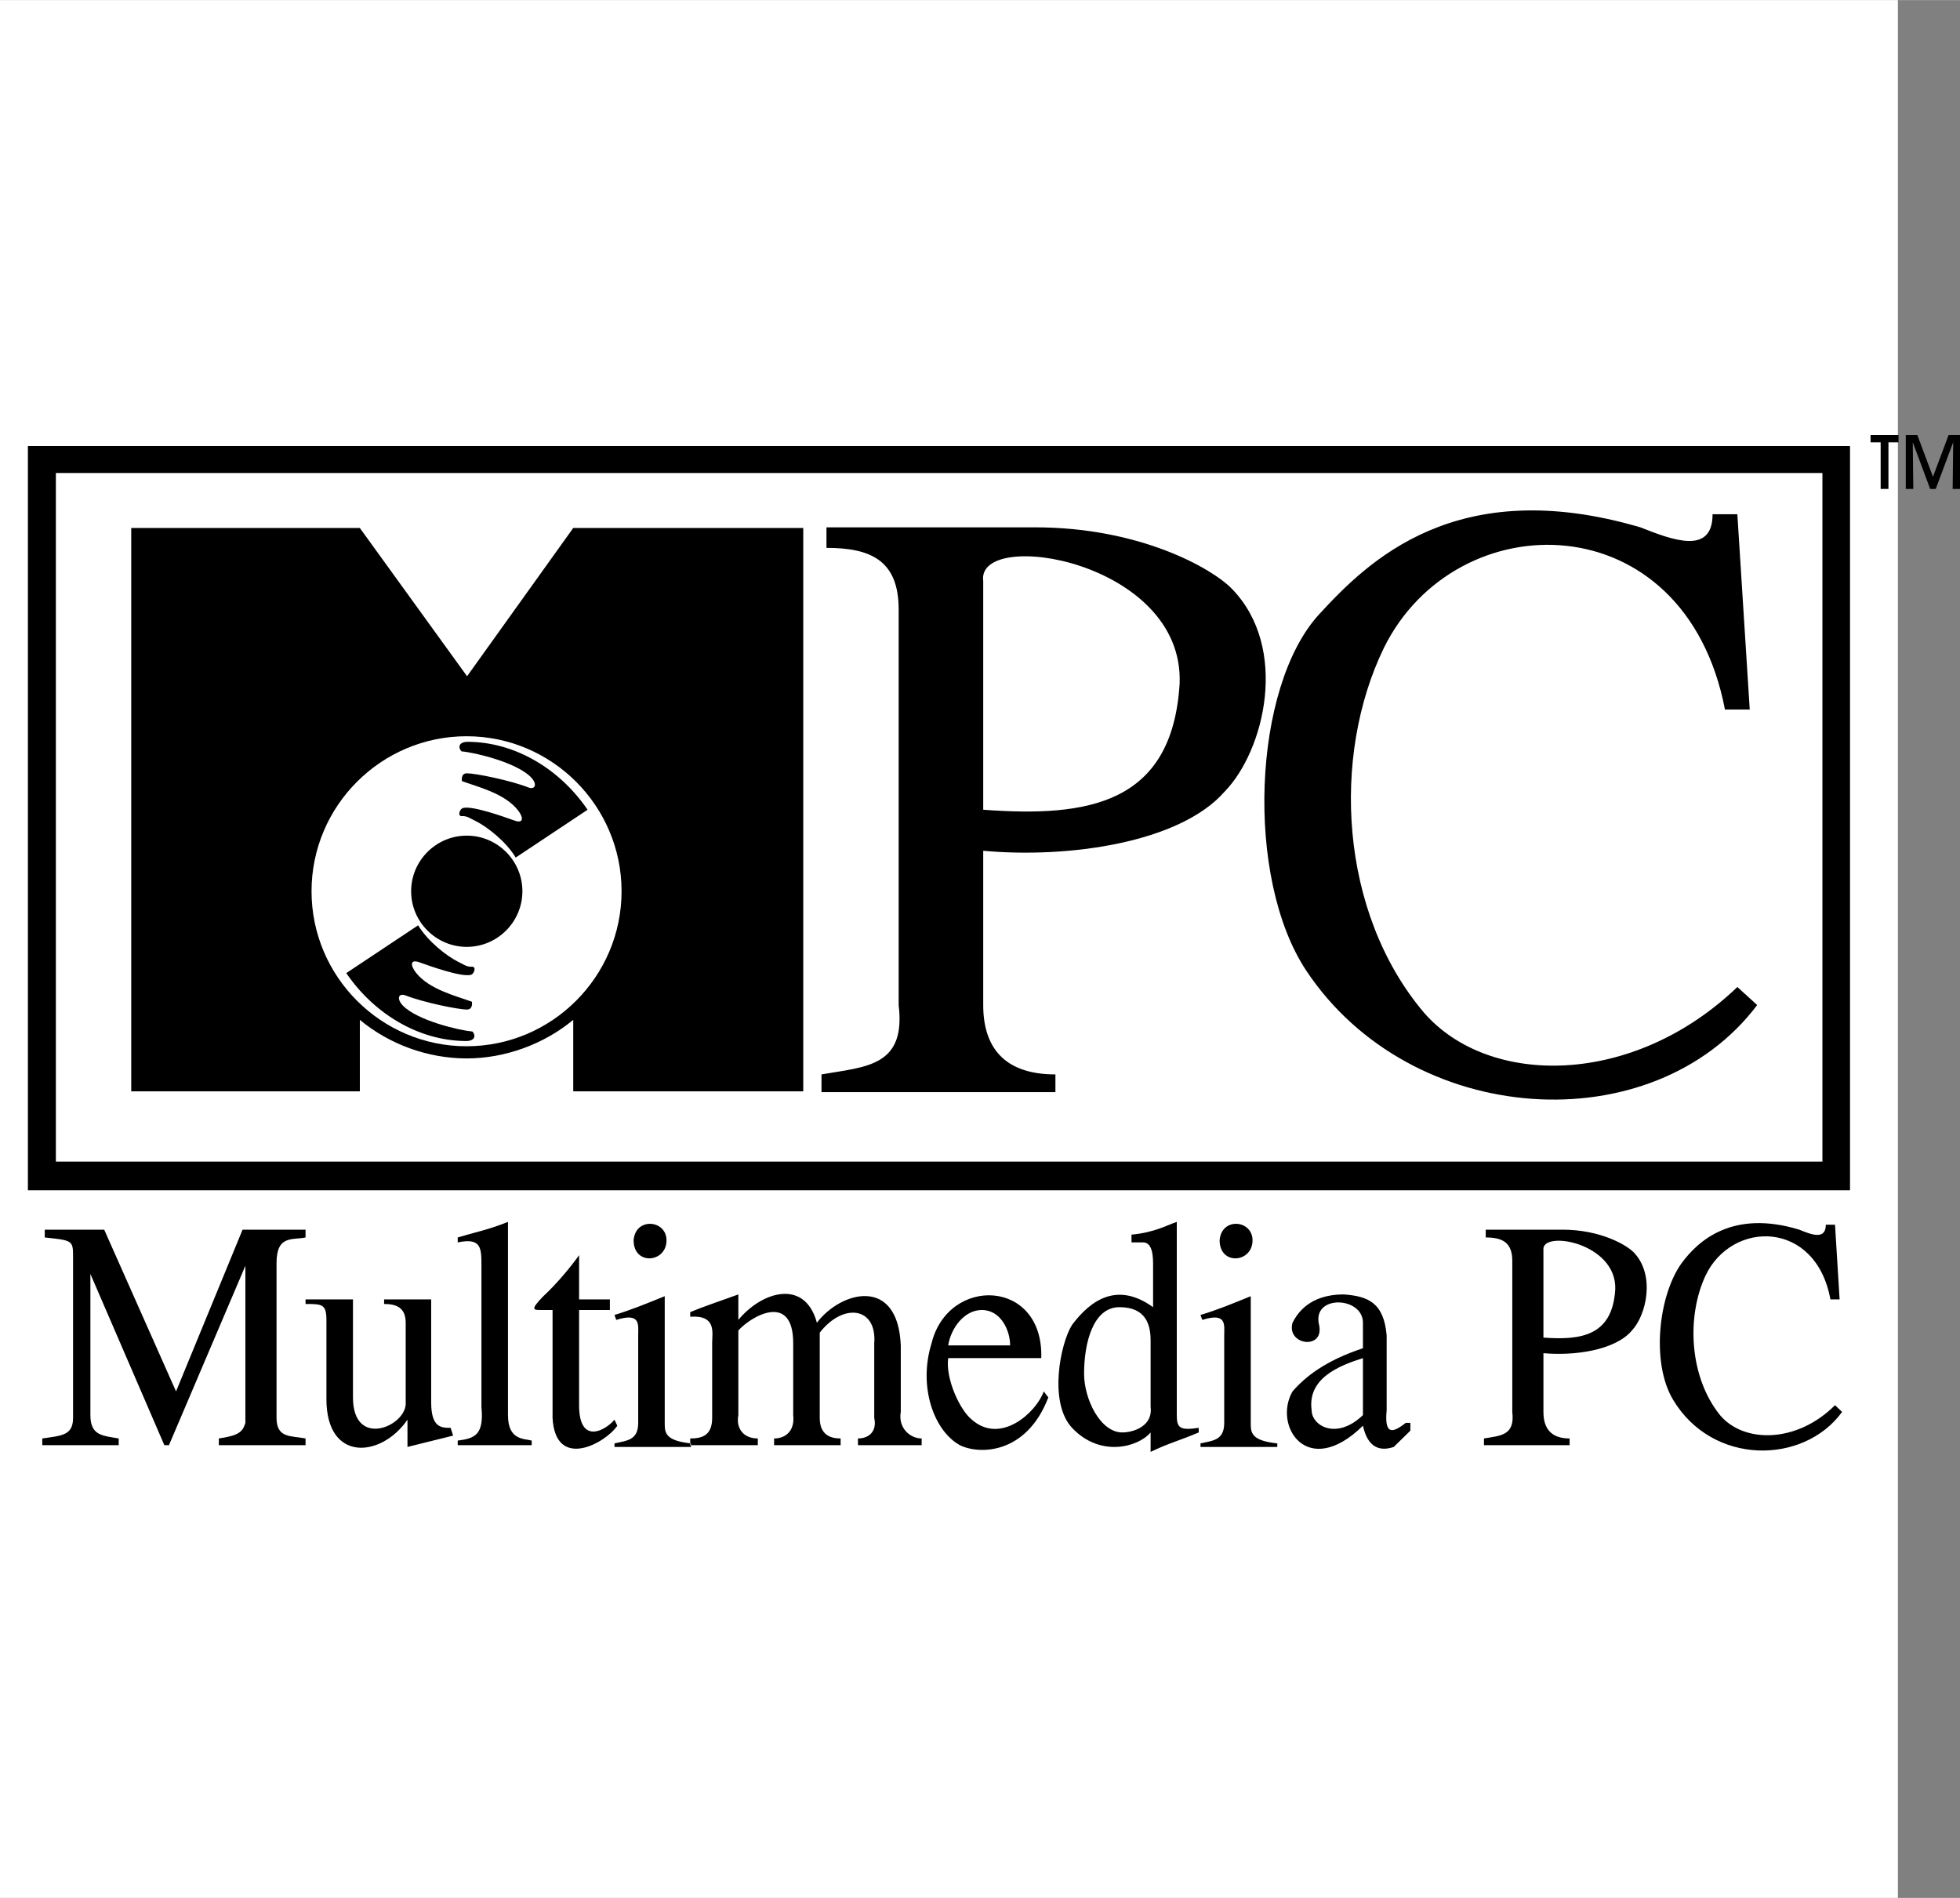
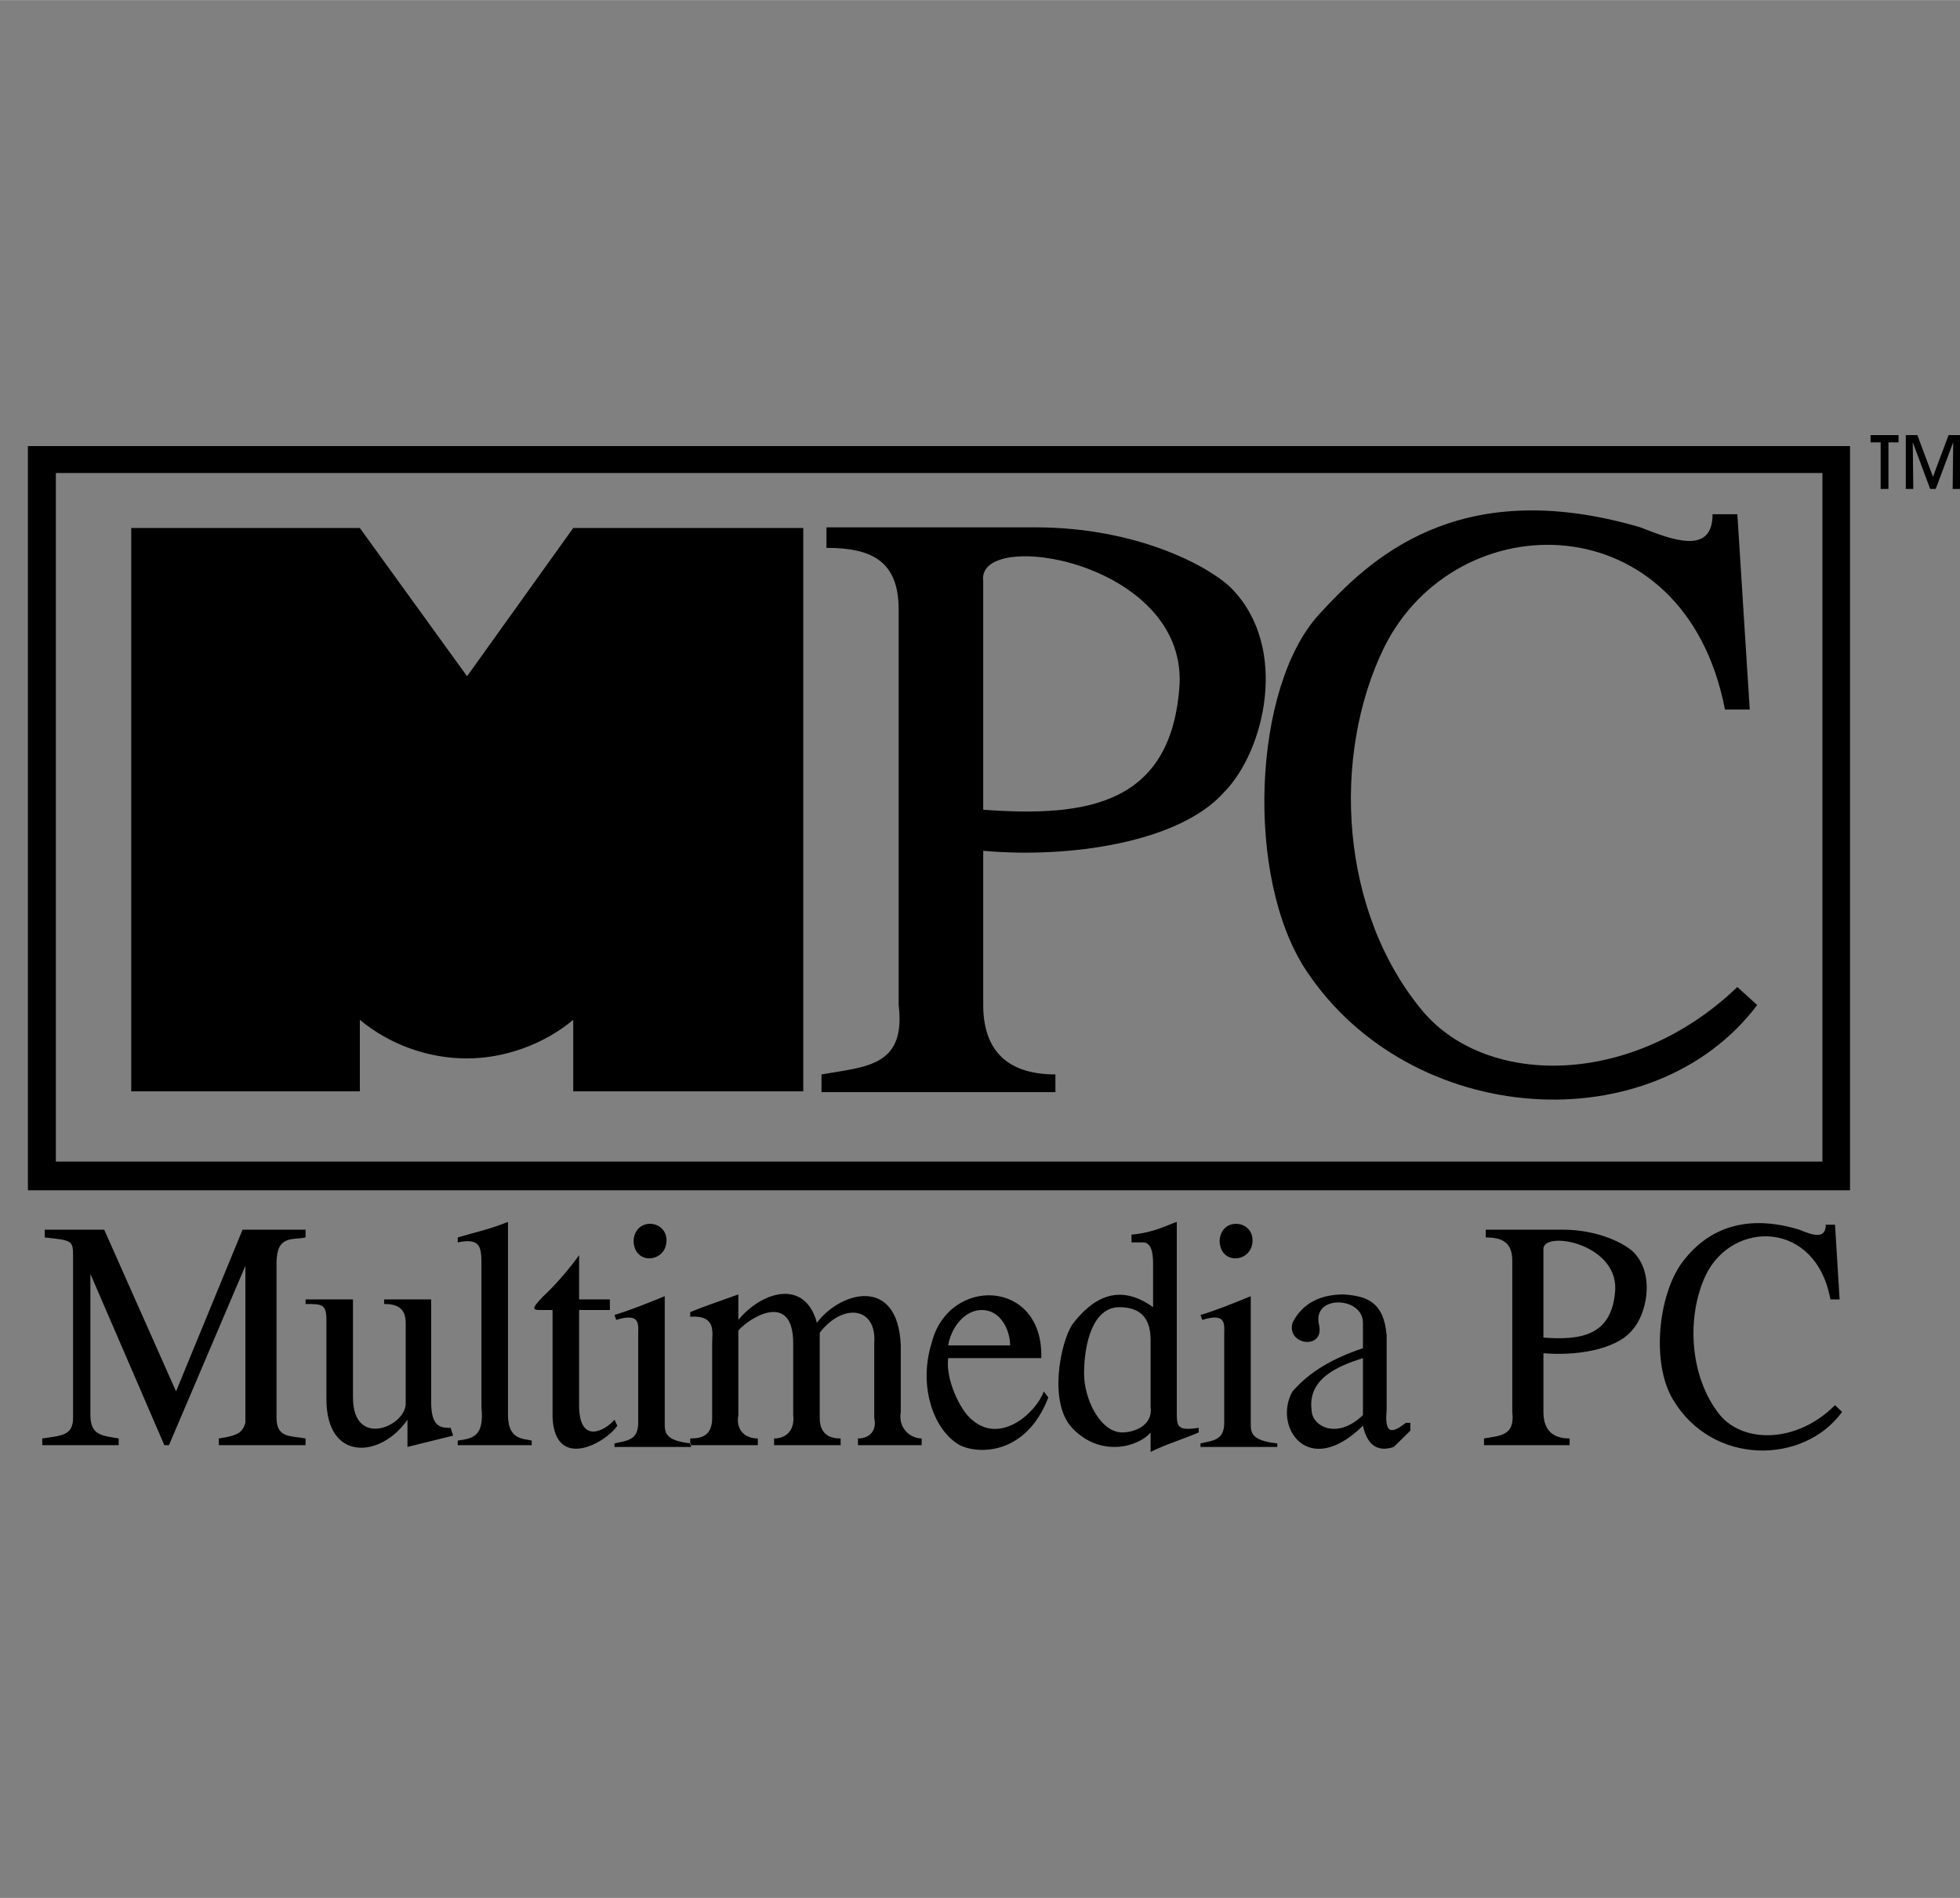
<svg xmlns="http://www.w3.org/2000/svg" width="2500" height="2421" viewBox="0 0 199.065 192.756">
  <rect x="0" y="0" width="199.065" height="192.756" fill="#808080" stroke="none" />
  <g fill-rule="evenodd" clip-rule="evenodd">
-     <path fill="#fff" d="M0 0h192.756v192.756H0V0z" />
    <path d="M5.674 48.031h179.418v69.941H5.674V48.031zM2.834 45.3h185.061v75.584H2.834V45.3zM191.798 49.653v-4.73h1.022v-.738h-2.838v.738h1.024v4.73h.792zM194.32 49.653l-.053-4.746 1.768 4.746h.562l1.776-4.746-.054 4.746h.746v-5.468h-1.161l-1.584 4.23-1.585-4.23h-1.176v5.468h.761z" />
    <path d="M91.271 102.071V61.89c0-4.96-2.804-6.254-7.332-6.254v-2.085h21.205c10.639 0 17.971 4.169 19.983 6.254 5.822 6.002 3.307 16.425-.755 20.594-4.564 5.211-15.922 6.793-24.512 6.002v15.67c0 4.17 2.013 7.045 7.332 7.045v1.797H83.435v-1.797c4.529-.791 8.59-.791 7.836-7.045zm8.589-43.057v23.218c10.603.79 19.192-.54 19.947-12.795.504-12.507-20.702-15.886-19.947-10.423zm32.815 39.571c-6.254-9.416-5.463-28.824 1.294-36.192 4.924-5.355 13.909-14.341 32.635-8.842 3.271 1.294 7.331 2.84 7.331-1.33h2.517l1.258 19.839h-2.516c-4.062-21.133-27.315-21.133-34.647-6.253-5.319 10.962-4.528 26.848 4.062 37.019 6.577 7.584 21.241 7.584 31.844-2.588l2.013 1.833c-10.605 14.053-35.153 12.508-45.791-3.486zM7.42 144.006v-16.533c0-1.509-.18-1.509-2.875-1.797v-.791h6.038l7.296 16.426 6.757-16.426h6.397v.791c-1.294.288-2.947-.287-2.947 2.588v15.742c0 2.085 1.474 1.797 2.947 2.085v.683h-8.806v-.683c1.94-.288 2.408-.611 2.695-1.582v-15.958l-7.763 18.223h-.467L9.18 129.378v14.341c0 2.084 1.222 2.084 2.875 2.372v.683H4.293v-.683c1.94-.288 3.127-.288 3.127-2.085zm25.733-9.956c0-1.617-.467-1.617-2.12-1.617v-.467h4.816v9.955c0 5.319 5.535 2.876 5.355.504v-8.087c0-1.581-1.006-1.905-2.192-1.905v-.467h4.78v10.459c0 2.588 1.042 2.588 1.977 2.588l.251.79-4.636 1.15v-2.768c-2.66 3.882-8.231 4.349-8.231-2.085v-8.05zm15.743-5.499c0-1.797 0-2.875-2.408-2.372v-.503c1.654-.503 3.163-.791 5.104-1.581v19.624c0 2.587 1.653 2.372 2.408 2.587v.468h-7.512v-.468c1.654-.215 2.696-.503 2.408-3.414v-14.341zm7.224 15.455v-10.962h-1.186c-.755 0-1.114 0 .251-1.402 1.401-1.293 2.875-3.091 3.63-4.169v4.493h3.127v1.078h-3.127v9.668c0 4.062 2.66 2.588 3.594 1.474l.288.611c-1.222 1.797-6.29 4.564-6.577-.791zm8.698.503v-8.877c0-1.078.288-2.372-2.229-1.582l-.18-.503c1.653-.503 3.163-1.114 5.104-1.905v12.867c0 .971 0 1.797 2.66 2.085v.359H62.41v-.359c1.222-.288 2.408-.288 2.408-2.085zm-.467-18.545c.18-2.373 3.342-2.085 3.342 0 0 2.3-3.342 2.587-3.342 0zm7.978 10.459c0-1.079.467-2.876-2.228-2.696v-.467c1.186-.503 2.695-1.007 4.888-1.798v2.588c2.408-2.911 6.757-4.205 7.979.288 2.408-3.199 8.23-4.78 8.518 2.3v6.758c-.288 1.617.935 2.695 2.121 2.695v.683h-6.469v-.683c1.186 0 1.941-.791 1.653-2.085v-7.583c.288-3.666-3.127-4.17-5.535-1.079v8.662c0 1.797 1.186 2.085 2.121 2.085v.683H78.62v-.683c1.186 0 2.121-.791 1.941-2.372v-7.296c0-5.284-4.349-2.696-5.571-1.295v8.591c-.252 1.294.467 2.372 1.977 2.372v.683h-6.865v-.683c1.186 0 2.228-.288 2.228-2.085v-7.583h-.001zm22.284 0c1.689-6.865 11.393-6.578 11.142 1.509h-9.453c-.288 2.085 1.186 5.284 2.408 6.254 2.947 2.588 6.577-.79 7.295-2.875l.468.61c-2.229 5.822-7.045 5.822-8.985 4.853-2.659-1.474-4.241-5.966-2.875-10.351zm1.689.215h6.29c0-1.51-.935-3.594-2.875-3.594-1.762 0-3.127 1.797-3.415 3.594zm12.58-2.084c1.94-2.588 4.636-4.385 8.23-1.797v-4.206c0-.79 0-2.372-1.007-2.372h-1.186v-.79c2.372-.216 3.702-1.007 4.601-1.294v19.624c0 1.294.287 1.581 2.228 1.294v.467c-1.94.826-3.126 1.114-4.888 1.977v-1.977c-1.222 1.474-5.104 2.588-7.979-.467-2.407-2.588-1.186-8.59.001-10.459zm7.978 8.338v-6.757c0-1.581-.467-3.378-3.163-3.378-2.695 0-3.594 3.666-3.594 6.756 0 2.588 1.653 5.967 3.882 5.967 1.187-.001 3.127-.683 2.875-2.588zm7.476 1.617v-8.877c0-1.078.288-2.372-2.228-1.582l-.181-.503c1.689-.503 3.163-1.114 5.104-1.905v12.867c0 .971 0 1.797 2.696 2.085v.359h-7.8v-.359c1.223-.288 2.409-.288 2.409-2.085zm-.467-18.545c.18-2.373 3.343-2.085 3.343 0 0 2.3-3.343 2.587-3.343 0zm14.556 10.962v-2.588c0-2.696-5.211-2.876-4.456.216.575 2.588-3.343 2.084-2.695-.216 1.042-2.085 2.982-2.876 5.211-2.876 2.408.18 4.062.791 4.349 4.17v7.584c-.287 2.875.898 2.084 1.941 1.293h.467v.791l-1.689 1.653c-1.474.503-2.659 0-3.127-2.156-5.643 5.535-9.165 0-7.151-3.486 1.291-1.474 3.269-3.091 7.15-4.385zm-5.211 6.29c0 1.581 2.516 3.09 5.211.503v-5.787c-2.516.791-5.643 2.085-5.211 5.284zm20.379.18v-15.348c0-1.869-1.007-2.372-2.696-2.372v-.791h7.8c3.882 0 6.577 1.582 7.296 2.372 2.12 2.301 1.222 6.29-.252 7.871-1.689 2.014-5.858 2.588-8.984 2.301v5.967c0 1.617.718 2.695 2.659 2.695v.683h-8.698v-.683c1.688-.288 3.162-.288 2.875-2.695zm3.163-16.426v8.877c3.881.288 7.008-.215 7.295-4.888.179-4.78-7.583-6.074-7.295-3.989zm13.154 15.167c-2.229-3.737-1.475-10.603.898-13.873 1.617-2.192 5.104-5.463 11.932-3.379 1.223.504 2.696 1.079 2.696-.503h.935l.467 7.584h-.935c-1.474-8.087-9.991-8.087-12.688-2.408-1.94 4.169-1.653 10.279 1.474 14.161 2.408 2.875 7.8 2.875 11.682-1.007l.719.684c-3.882 5.354-13.155 5.498-17.18-1.259zM58.22 103.575c-2.983 2.479-6.937 3.917-10.818 3.917-3.953 0-7.871-1.438-10.854-3.917v7.26H13.329V53.617h23.218l10.89 15.059L58.22 53.617h23.362v57.218H58.22v-7.26z" />
-     <path d="M47.385 74.769c8.671 0 15.744 7.073 15.744 15.744s-7.073 15.744-15.744 15.744-15.744-7.072-15.744-15.744 7.073-15.744 15.744-15.744z" fill="#fff" />
    <path d="M47.407 84.864c3.111 0 5.649 2.538 5.649 5.649s-2.538 5.649-5.649 5.649c-3.112 0-5.65-2.538-5.65-5.649s2.538-5.649 5.65-5.649z" />
    <path d="M48.317 83.386c-.539-.251-.862-.539-1.401-.503-.467.036-.251-.719.107-.827.971-.251 4.169.898 5.176 1.258 1.078.395.935-.36.396-1.042-1.366-1.725-4.133-2.373-5.679-2.947 0 0-.144-.791.503-.791.898 0 4.421.719 6.254 1.438.683.251.935-.324.252-1.042-1.474-1.509-5.715-2.516-7.045-2.624-.323-.288-.395-.935.575-.971 4.96 0 9.488 2.875 12.22 6.901l-7.296 4.852c-1.006-1.653-2.911-3.127-4.062-3.702zM46.528 97.675c.539.251.863.539 1.402.503.467-.036.251.719-.108.827-.971.251-4.169-.898-5.176-1.259-1.078-.396-.934.36-.395 1.043 1.366 1.725 4.133 2.372 5.679 2.947 0 0 .144.79-.503.79-.898 0-4.421-.719-6.253-1.438-.683-.252-.935.323-.252 1.043 1.474 1.509 5.715 2.516 7.044 2.623.324.288.396.935-.575.971-4.96 0-9.489-2.876-12.22-6.9l7.296-4.853c1.007 1.654 2.911 3.128 4.061 3.703z" />
  </g>
</svg>